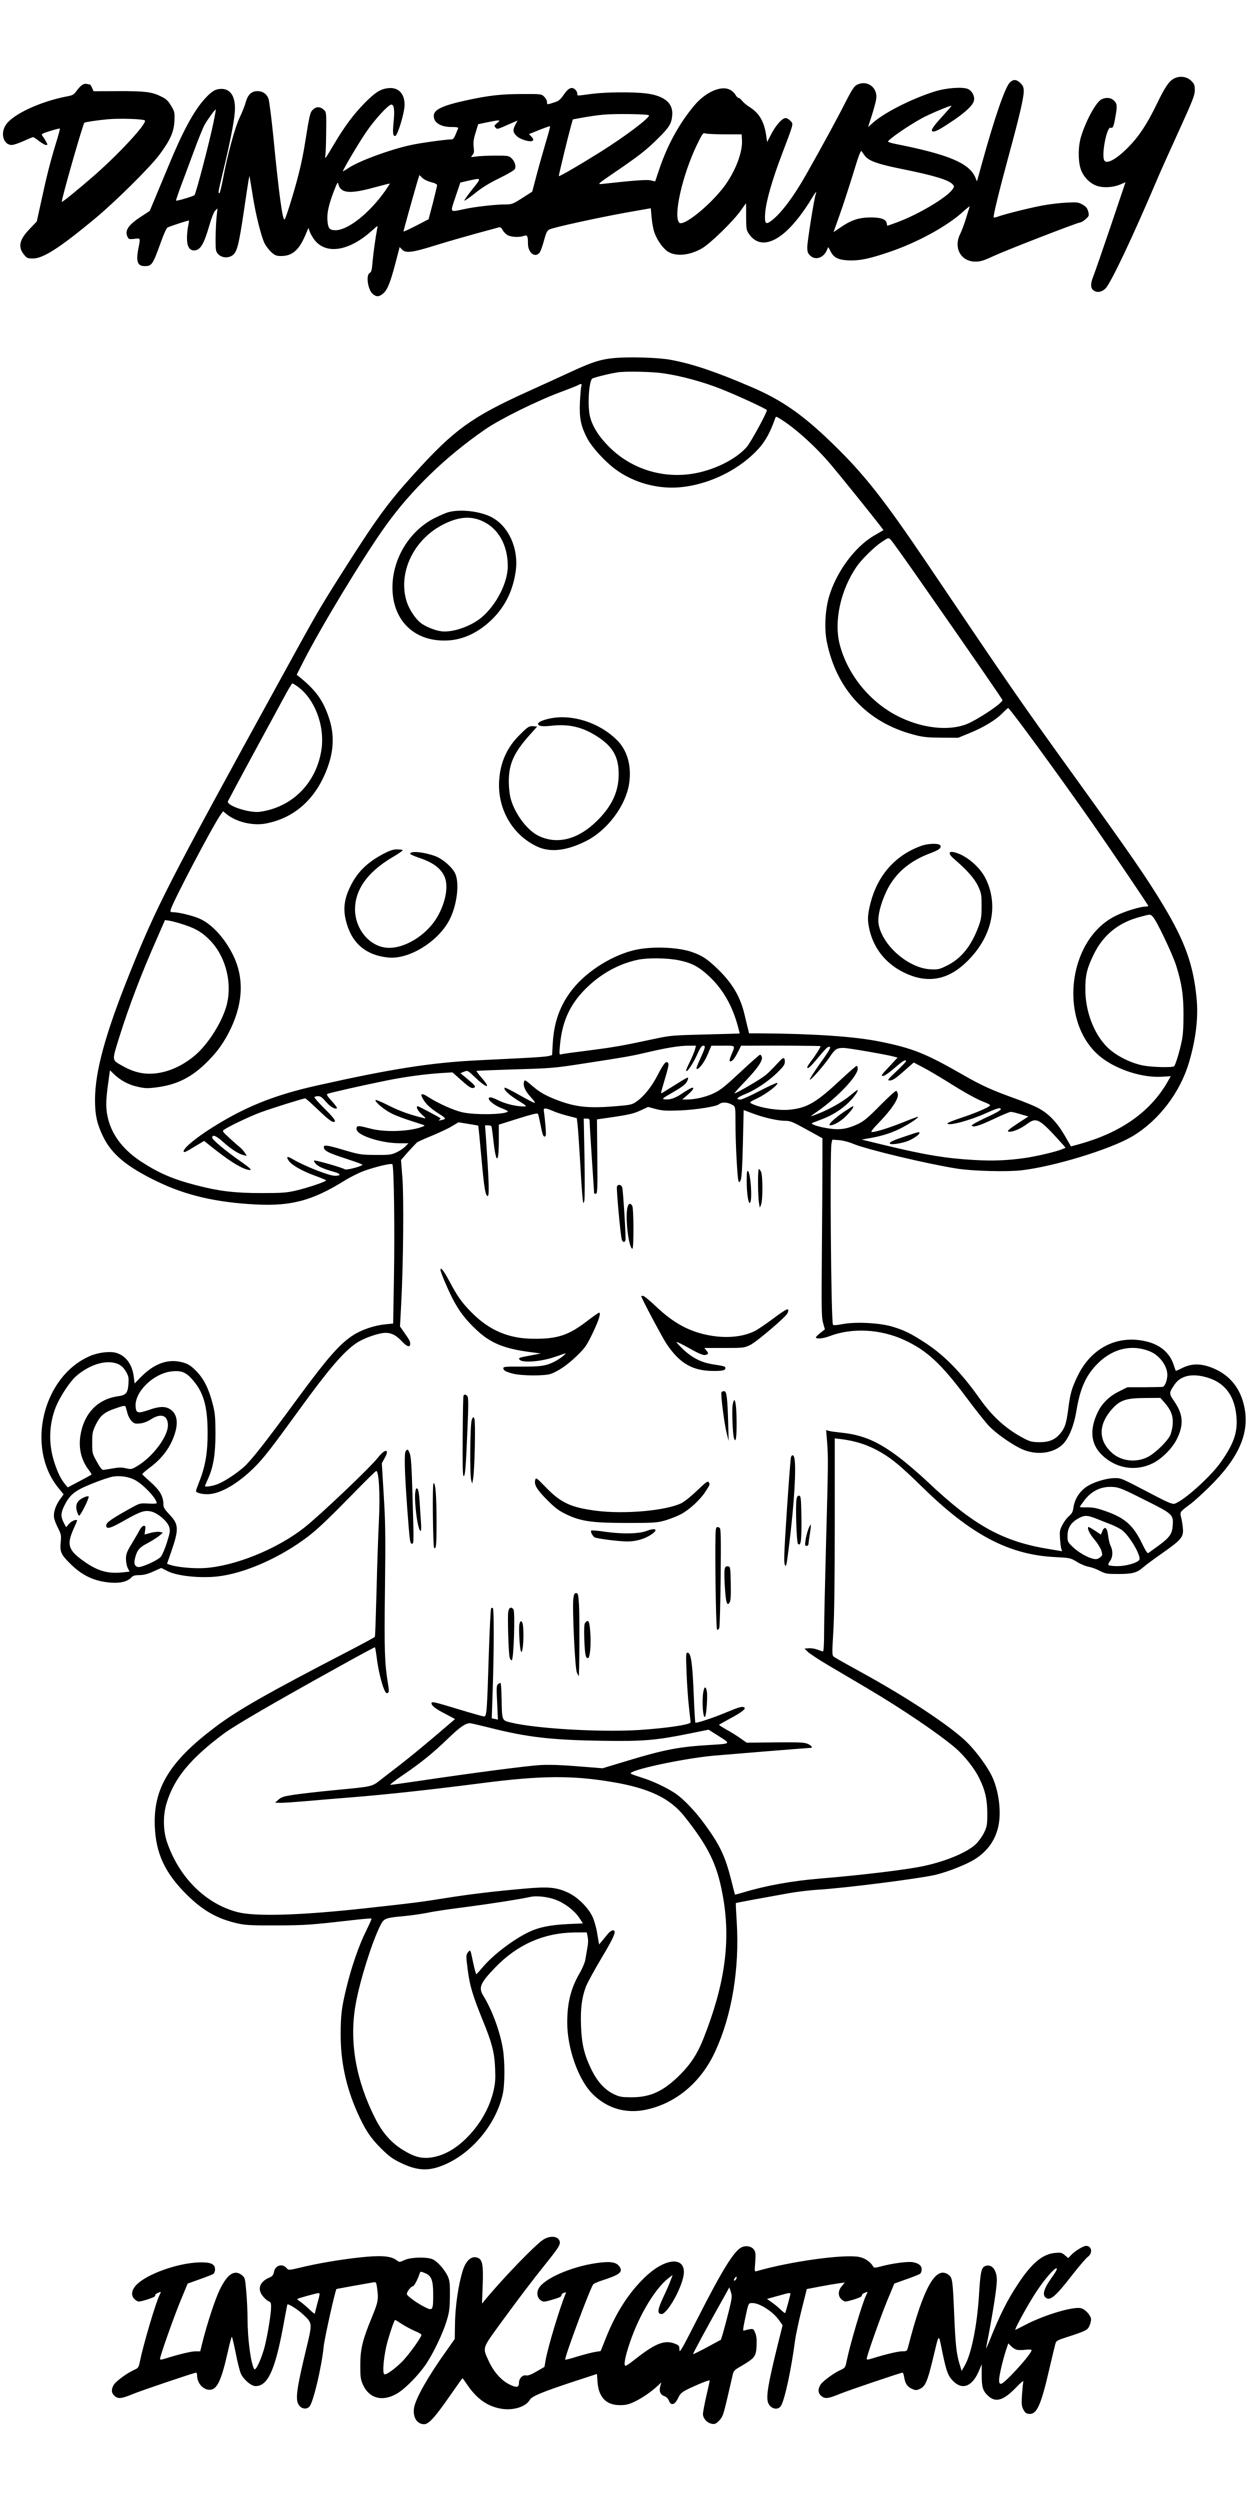
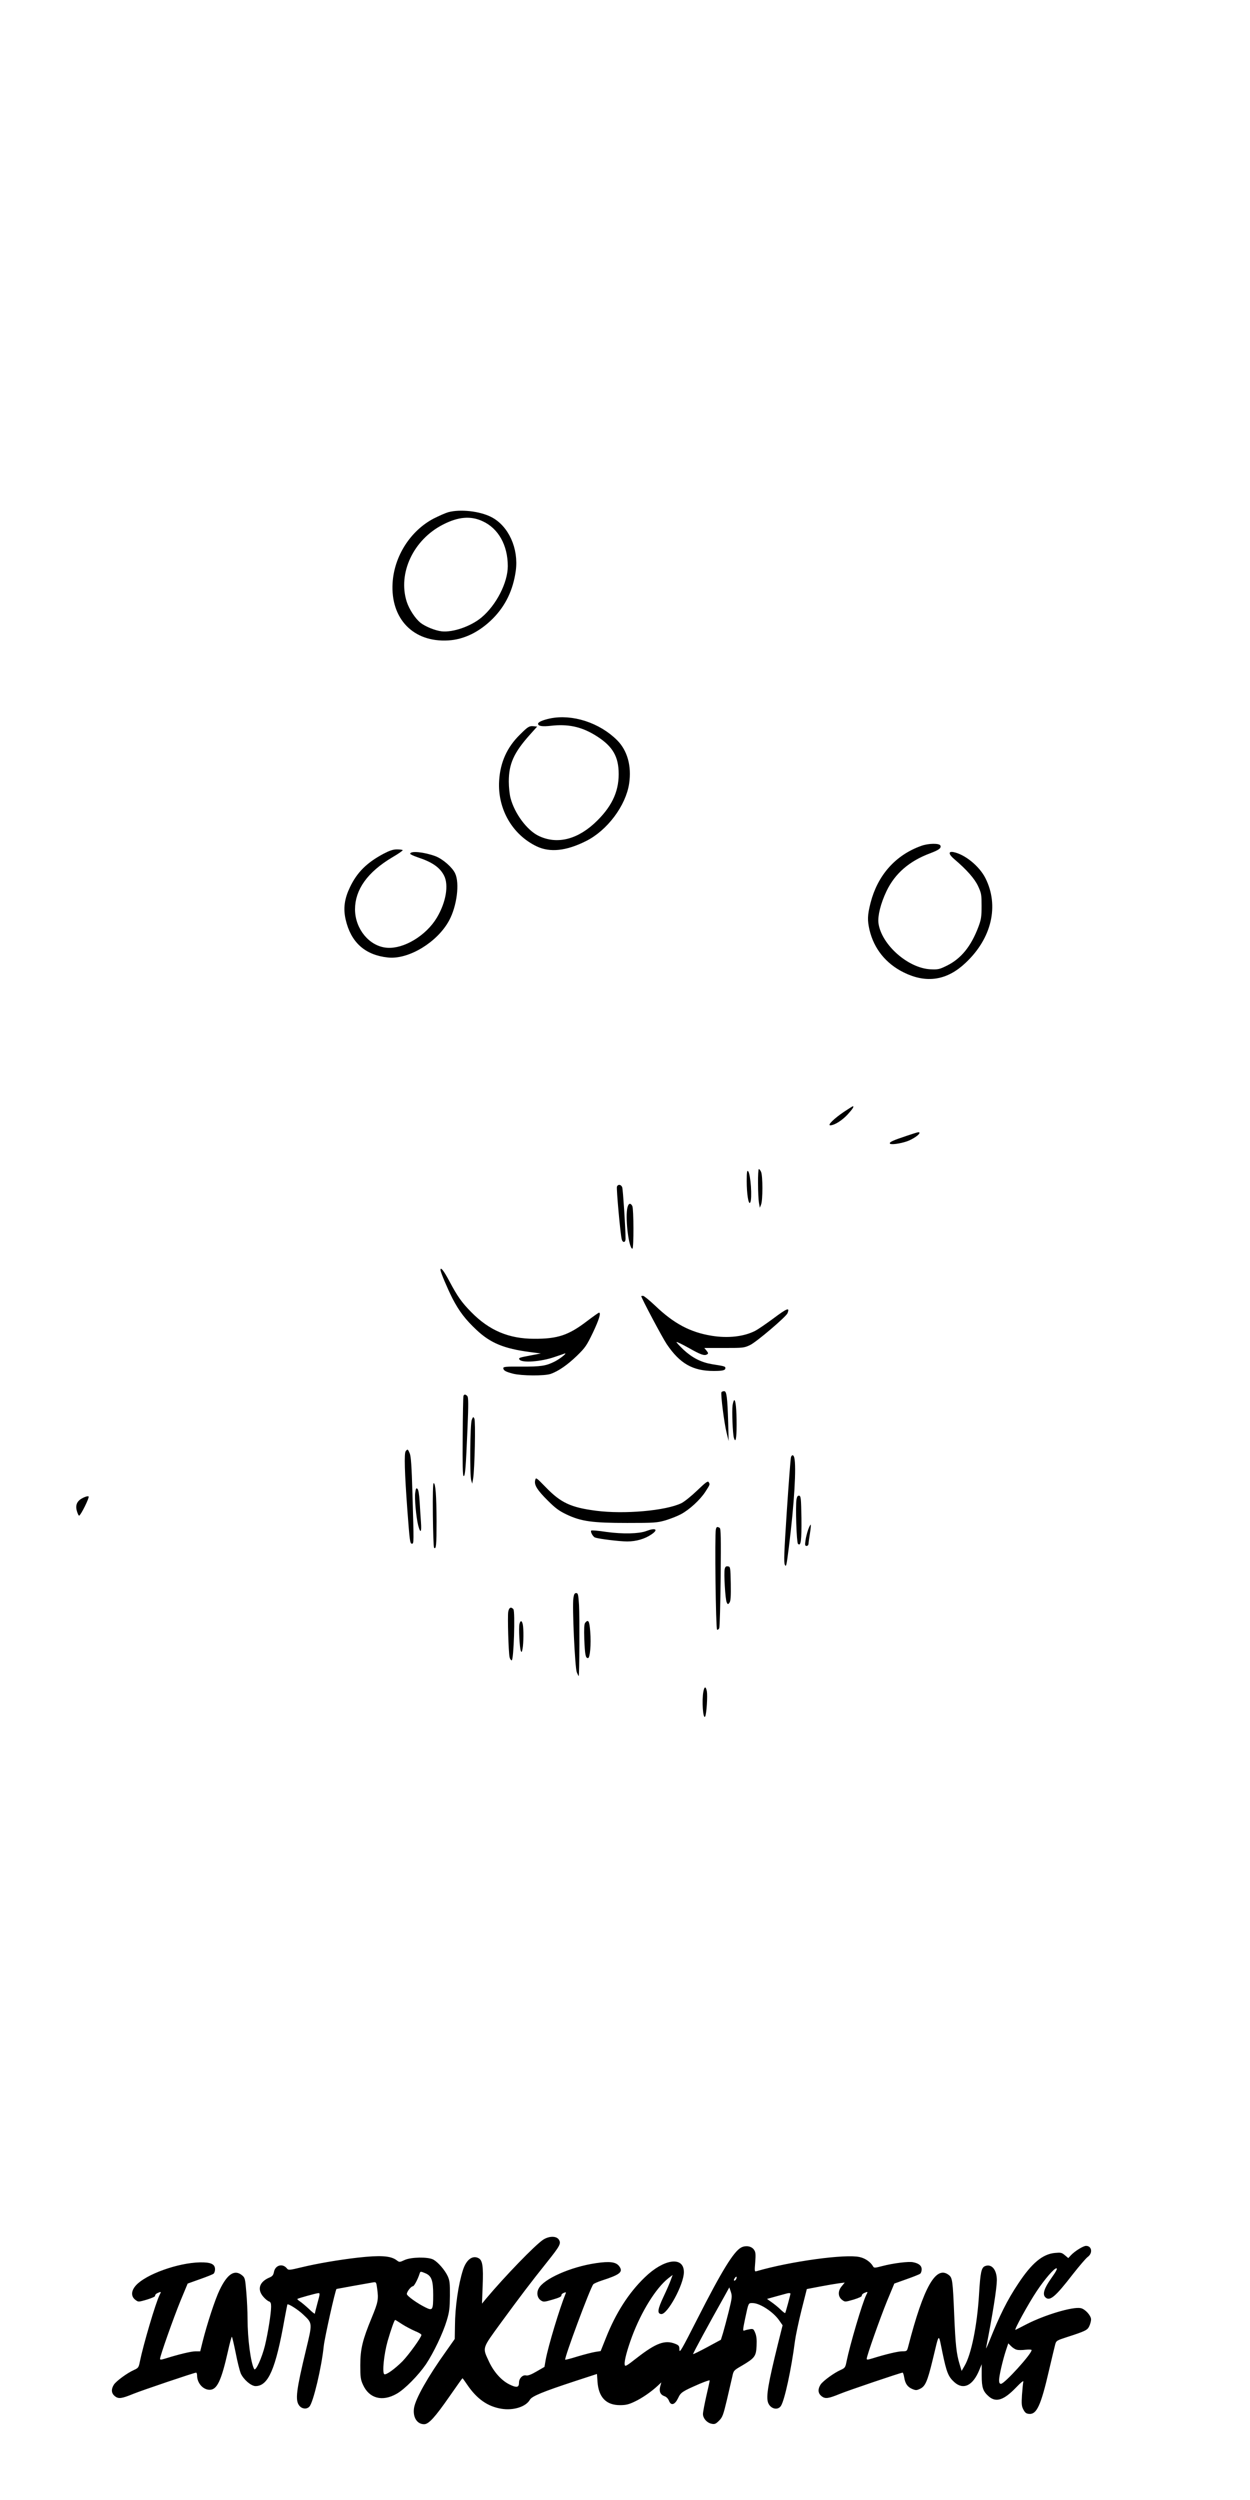
<svg xmlns="http://www.w3.org/2000/svg" height="2500" viewBox="7.3 92.1 1114.4 2094.1" width="1250">
-   <path d="m1054.1 94.7c-4.6 2.3-8.2 7.6-15.7 23.2-8.7 17.9-16 28.9-25.8 38.7-10.6 10.6-19.3 15.1-21 10.8-2.3-5.9 2.6-30 5.8-28.8 2 .8 2.8-1 4.2-9.1 1.9-10.2 1.7-12.3-1.1-15-2.7-2.7-6.8-3.2-11-1.3-4.8 2.2-13.9 18.6-18.4 33.3-2.6 8.2-2.8 20.8-.5 28.4 2.2 7.5 9.1 14.4 16.2 16 6 1.5 13.8.7 19.8-1.9l4.1-1.8-13.2 39.2c-7.3 21.5-14.2 41.5-15.4 44.4-2.6 6.5-2.7 10.4-.3 12.5 3 2.7 7.6 2.1 11.1-1.4 4.7-4.6 24.5-46.5 46.1-97.4 2.3-5.5 10.8-24.4 18.8-42 12.8-28 14.6-32.7 14.7-37.2 0-4.6-.4-5.7-3.1-8.4-3.9-3.9-10.2-4.8-15.3-2.2z" />
-   <path d="m907.6 98.3c-4.3 4.3-13.7 31.6-24.9 72.2l-4.4 16-1.5-3.6c-5.5-12.8-24-20.5-71.5-29.9-3.5-.7-6.3-1.6-6.3-2 0-1.7 17.8-14.1 30.1-20.8 6.5-3.6 24.5-11.2 26.5-11.2.3 0-3.5 4.4-8.5 9.9-8.8 9.5-10.8 13.1-7.6 13.1 2.4 0 6.9-2.6 18.2-10.2 10.8-7.4 16.9-13.2 17.9-17.3.9-3.6-1.4-8.3-4.9-10.2-4.7-2.4-19.8-1.3-30.7 2.2-20.7 6.6-44.9 19-54.8 28l-4 3.5 3.3-10.2c1.8-5.7 3.6-12.2 3.9-14.5 1.8-10.4-8-17.7-17.2-12.9-2.4 1.2-4.6 4.6-10.3 15.8-6.9 13.7-21 39.6-34.7 63.8-12.1 21.4-24 36.9-32.7 42.6-3.8 2.5-4.7.6-4-8.3.8-10.2 6.3-29.4 14.6-51.2 11.1-29.3 10.7-27.6 7.9-30.6-1.3-1.4-3.2-2.5-4.2-2.5-3.1 0-8.6 6.1-12.7 13.9l-3.9 7.5-.7-5c-1.8-13.1-6.1-20.7-15.2-26.4-2.4-1.5-5.3-3.9-6.4-5.4-1.1-1.4-2.6-2.6-3.2-2.6-.7 0-2-1.4-2.9-3-1-1.7-3.4-3.8-5.5-4.6-8-3.4-21.6 3-31.2 14.6-13.3 15.9-23.8 35.1-31 56.5l-3.7 11-3.8-.9c-3.4-.9-15.1 0-44.1 3.2-3.7.4-3-.3 10.8-9.7 22.2-15.1 29.3-20.6 39.3-30.6 10.3-10.1 12.4-13.5 13-20.9 1-10.9-7-17.6-23.6-19.6-12.1-1.4-35.6-1.2-48.5.5-13.6 1.8-12.5 1.9-12.5-.3 0-1.1-.9-2.7-2-3.7-3-2.7-6.2-1.2-10.1 4.7-2.4 3.6-4.4 5.5-6.9 6.3-8.3 2.8-8 2.8-8 .2 0-1.3-1.2-3.4-2.6-4.8-2.5-2.4-2.9-2.4-20.2-2.3-18 0-29.4 1.3-48.7 5.5-22 4.8-29.5 8.4-29.5 14 0 6.1 6.2 9.9 16.1 9.9 4.5 0 6 .3 5.6 1.2-3.3 8.4-4.1 9.8-5.6 9.8-4.8 0-28.3 3.2-36.7 5.1-18.5 4-46.2 14.2-55.5 20.5-2.7 1.8-4.9 3.1-4.9 2.8 0-1.3 14.1-25.2 20.4-34.4 7.6-11.3 20.1-25 22.8-25 2.4 0 3.1 4.9 2 15.5-.9 9.8-.7 12.5 1.4 12.5s8.4-20.8 8.4-27.8c0-9.9-5.4-15.6-14-14.9-7.2.6-11.9 3.5-21.5 13.2-10 10.2-17.7 20.5-27.1 36.3-8.6 14.5-8.6 14.4-8 10.2.3-1.9.6-11.3.7-20.8.2-15.9.1-17.5-1.7-19.2-3.2-3.2-6.8-3.5-9.8-.8-2.8 2.5-3.2 3.8-7.6 31.5-1.1 7.2-3.6 19.3-5.6 26.8-3.6 14.4-11.1 38.5-12.3 39.8-1.8 1.9-5-21.2-10.1-73.6-1.7-17-3.7-32.4-4.4-34.2-1.8-4.2-5.2-6.5-9.7-6.5-5.3 0-8.6 3-10.5 9.8-.8 3.1-3.3 9.3-5.4 13.7-4.2 8.6-10.9 33.2-15 55.2-1.3 6.8-2.7 12.3-3.1 12.3-1.3 0-1.2-.4 3-18.2 6.1-25.1 10-44.7 10.7-53.7 1.1-13.3-3.2-21.1-11.8-21.1-5.4 0-8.7 2-15 8.9-9.7 10.7-19.8 29.4-32.2 59.6-3.2 7.7-8.3 19.9-11.3 27.1l-5.5 13.2-7.8 5.1c-11.2 7.3-14.6 12.3-12.1 17.8 1.1 2.4 1.5 2.5 6.1 2 5.8-.7 5.6-1.2 3.5 9.4-2 10.9-.5 14.9 5.8 14.9s7.2-1.3 14.2-20.7c2.8-8 5.3-13.4 6.3-13.8 4.8-2 18.6-6.4 18.9-6.1.2.2-.1 2.3-.6 4.7-.6 2.4-1.1 7.4-1.1 11 0 7.2 2.1 10.9 6.3 10.9 5.6 0 8.8-5.4 13.8-22.8 1.7-6 3.9-11.6 5.1-12.7l2-2-.9 8.5c-.4 4.7-.8 13.3-.8 19.2 0 9.9.2 10.8 2.4 13.2 3.4 3.6 10.1 3.7 13.6.2 3.4-3.4 4.9-9.9 9-37.1 1.9-13.2 3.9-26 4.3-28.5l.9-4.5.6 3.5c.3 1.9 1.6 9.3 2.7 16.5 2.4 14.9 7.1 33.6 10.1 40.1 1.2 2.4 3.9 5.9 6 7.9 3.4 3 4.6 3.5 8.9 3.5 9.8 0 15.9-5.3 21.5-18.5l2.8-6.6 1.2 3.5c.7 1.9 2.6 5.2 4.3 7.4 10.5 13.2 30.9 9.8 51.2-8.5 5.2-4.7 5.2-4.7 4.6-1.8-1.4 7.1-3.5 22.1-4.2 30-.5 6.9-1 8.8-2.5 9.6-3.6 1.9-1.6 15.4 2.9 18.9 3.3 2.6 5.4 2.5 9-.5 3.9-3.3 6.4-9.5 11-26.9l3.8-14.6 2.2 2.3c3.4 3.4 9.2 2.6 29.7-3.8 9.9-3.1 26.3-7.8 36.5-10.6s19.3-5.2 20.2-5.5c1.1-.3 2.2.5 3.3 2.5.8 1.7 2.9 3.7 4.5 4.6 3.3 1.7 10.6 2 14.3.6 3.1-1.2 3.7 0 3.7 6.8 0 8.1 6.1 13 10.2 8.3.9-.9 2.7-5.8 4-10.7 2-7.5 2.9-9.2 5-10.2 3.8-1.9 44.3-10.7 68.8-15.1l21.5-3.8.7 8c.4 4.4 1.4 10.3 2.3 13 2.1 6.6 7.5 14.5 12 17.5 7.1 4.8 19.5 3.7 30.6-2.7 7.6-4.4 28.3-24.6 34.8-34 2.4-3.4 4.4-6.2 4.5-6.2s.1 5.3.1 11.8c0 11 .2 12.1 2.5 15.5 9.6 14 26.4 8.5 44.4-14.7 3.5-4.5 8.3-11.4 10.6-15.4 4.1-6.9 5.9-9.1 4.6-5.5-1.4 3.5-7.6 42.5-7.6 47.4 0 4 .5 5.5 2.5 7.4 4.8 4.8 12.5 2.1 15.3-5.5.9-2.4.9-2.4 2.7 1.3 2.9 6.1 6.7 8.1 16.2 8.6 10 .4 18.6-1.4 36.8-7.6 25-8.5 51.6-23.1 65.7-36.1 3.4-3.1 5.9-5 5.6-4.2s-1.8 5.5-3.3 10.5c-1.5 4.9-3.8 11.1-5.1 13.7-6.3 12.4.5 24.8 13.5 24.8 4.4 0 7.5-.9 16-4.9 11.9-5.5 75.4-30.1 77.6-30.1.8 0 2.9-1.3 4.7-2.9 3-2.7 3.2-3.1 2.3-6.7-.8-3-1.9-4.4-5-6.2-3.7-2.1-4.8-2.3-14.5-1.8-5.8.3-15.4 1.4-21.5 2.6-10.9 2-34.5 7.9-39.9 10-1.6.6-3.1.8-3.4.5-.7-.7 4.8-23.4 13.8-56.5 9.1-33.4 13-50.1 13-55.9 0-3.4-.6-4.9-2.9-7.2-3.5-3.5-6.4-3.7-9.5-.6zm-710 35.8c-3.7 17.8-15.6 63.3-16.9 64.6-1.1 1.1-15.9 5.5-16.5 4.9-.1-.2 1.7-5.7 4.1-12.2 2.5-6.5 7.7-20.7 11.7-31.4 3.9-10.7 8.3-21.5 9.7-24 2.8-4.9 9.5-14.1 10-13.7.1.2-.8 5.5-2.1 11.8zm388.2-6.6c1.6 1.7-21 18.8-43.5 32.9-17.2 10.8-36.3 21.9-36.8 21.4-.3-.3 8.4-36.1 11-45.4l1.5-5.2 9.2-1.7c5.1-.9 13.1-2.1 17.8-2.5 9.5-1 39.8-.6 40.8.5zm-135.3 6.9c-2.7 2.3-2.9 2.6-1.4 4.1 1.7 1.7.4 2.1 15.2-4.4l4.4-1.9-1.9 3.6c-2.5 4.9-2.3 6.9 1 10.1 3.2 3.3 12.7 6 14.5 4.2.8-.8.5-1.7-1.2-3.5l-2.2-2.3 9.2-3.7c5-2 9.3-3.5 9.6-3.3.2.3-1.6 7.1-4.1 15.3-2.4 8.2-6.1 21.2-8.1 28.9l-3.7 14.1-8.9 5.7c-8.2 5.3-9.4 5.7-14.7 5.7-9.2 0-26.9 2-36.7 4.1-13.7 2.9-13 3.8-8.1-10.9l4.3-12.7 7.4-1.7c11.8-2.6 11.7-2.8 3.3 7.7-4.2 5.3-7.4 9.8-7.1 10.1s4.5-2.6 9.4-6.5c6.1-5 12.8-9.1 22-13.6 8.5-4.2 13.4-7.1 13.8-8.4.9-2.9-.4-6.6-3.2-9.3-2.3-2.2-3.2-2.3-14.6-2.3-6.7 0-14.4.4-17.1.8-4.8.7-4.9.7-3.1-1.3 1.4-1.5 1.6-3 1.1-7.2-.5-4-.1-7.1 1.7-12.8l2.3-7.5 8-1.7c11.6-2.4 12.6-2.3 8.9.6zm202.5 10.1h15.5l.3 5.3c.6 11-6.2 28.5-16.4 41.9-12.7 16.6-35.9 35.2-39.5 31.6-5.6-5.6 2.8-42.5 15.6-69.2 4.7-9.7 5.7-11.2 7.2-10.5 1 .5 8.8.9 17.3.9zm125.3 19.1c3.5 4.6 11.1 7.3 31.5 11.5 30.4 6.1 43.7 10.1 47.1 14.3 1.2 1.5 1.2 2-.6 4.4-5.3 7.3-30.6 22.3-49.1 29.1-4.6 1.7-8.5 3.1-8.7 3.1s-.5-1-.7-2.2c-.5-3.6-5.2-5.3-14.8-5.2-10.1.1-17 2.4-26.4 8.9l-6.2 4.2 5.2-14.6c2.9-8 8.3-24.6 12.1-36.9 5.2-17.1 7-21.9 7.8-20.6.6.9 1.8 2.7 2.8 4zm-386.5 23.6c3.5.9 5.2 1.8 5.2 2.8-.1.8-1.8 7.9-3.8 15.8l-3.8 14.4-11.2 5.8c-6.2 3.2-11.2 5.5-11.2 5.1 0-.7 7.9-29.1 12.1-43.5l2.1-6.8 2.7 2.6c1.5 1.5 5 3.1 7.9 3.8zm-78.6 7.4c4.4 2.3 13.1 1.4 28.8-3 6.9-1.9 12.6-3.3 12.8-3.2.1.2-1.7 2.9-3.9 6.2-14 20-33.4 35.4-44.4 35.4-5.4 0-6.8-1.6-7.3-8.9-.5-6.5 1.2-14.1 5.9-26.3 3.2-8.2 3.3-8.2 4.1-5.1.6 2.2 1.9 3.8 4 4.9zm-231.8-94.6c-1.2.5-3.5 2.6-5 4.7-3.7 4.9-3.7 4.9-10.5 6.2-23.1 4.6-46.9 15.7-53.2 24.9-5.4 7.7-2.4 18.2 5.1 18.2 1.6 0 6.3-1.6 10.5-3.5s8-3.5 8.5-3.5 2.9 1.6 5.3 3.5 5.2 3.5 6.2 3.5c1.6 0 1.6-.2.2-2.8-.8-1.5-2.2-3.7-3.1-4.9-1.5-2.1-1.5-2.2 6.7-4.8 4.5-1.4 8.4-2.4 8.6-2.1.2.2-1.4 6.3-3.7 13.6-5 16.5-8.1 28.7-13 51.4l-3.9 17.8-6.4 6.7c-9.3 9.6-10.6 16.2-4.8 23.1 2.3 2.9 3.2 3.2 7.8 3.2 9.1 0 24-9.6 55.3-35.6 18.2-15.1 49.8-46.4 57.8-57.4 9.4-12.8 12.5-19.8 13-29.5.3-7.8.2-8.4-3-13.7-2.6-4.4-4.4-6.1-8.8-8.2-8.2-4.1-14.3-4.9-38.4-4.8l-21.9.1-1.3-3c-.7-1.7-1.7-3.1-2.3-3.1-.5 0-1.5-.2-2.3-.4-.7-.3-2.3-.1-3.4.4zm55 32.1c2.4 2.2-21.7 28.5-44.4 48.5-14.3 12.5-29.1 24.6-29.6 24.1-.8-.7 18.6-68.8 20.1-70.5.5-.6 12-2.3 20.6-3.1 10.5-1 31.9-.3 33.3 1zm418.1 211.9c-11.2 1-19.2 3.5-35.9 11.2-7.2 3.3-25.9 11.9-41.6 19-49.5 22.5-64.9 33.7-100.3 72.8-24.3 26.8-33.7 39.8-67.4 93-17.4 27.6-19.9 31.8-51.8 90-100.8 183.5-110.6 202.5-135 263.5-21.4 53.3-30.5 86.7-30.5 111.9 0 13.5 1.8 21.4 7.1 32.4 7.7 16 21.2 27.2 48.4 40.3 25.6 12.4 52.6 18.7 88.5 20.5 30.8 1.5 49.7-3.5 77.5-20.7 5.4-3.4 13.5-7.5 17.9-9.1 10.5-3.8 24.6-7.2 25.7-6.1 1.4 1.4 2.2 58.3 1.4 101.4l-.7 40.6-6.9.7c-9.6.9-21.3 4.8-28.9 9.8-11.8 7.6-22.9 20.3-49 55.8-29.1 39.7-41.9 56-48.5 61.8-7.2 6.3-18.2 13.4-24 15.4-4.5 1.6-10.5 2.4-10.5 1.4 0-.2 1.1-2.8 2.5-5.9 5-10.8 6.9-22.4 6.9-41.2-.1-15.2-.4-18.1-2.7-27-3.6-13.5-7.9-21.8-14.7-28.7-4.3-4.3-6.9-6-11-7.2-13.4-4-26 .4-38.6 13.3l-5.1 5.3-.7-5.8c-1.3-10.9-6.8-18.7-15.2-21.4-5.4-1.8-15.9-.7-23.5 2.5-42.4 17.9-57.9 81.7-28.6 117.7l4.7 5.8-3.4 4.7c-4 5.6-6 12.2-5 16.6.3 1.8 1.9 5.8 3.5 8.9 2.7 5.3 2.9 6.4 2.3 12.6-.8 8.3.3 10.9 8.2 18.7 10.8 10.9 21.8 16.1 36.5 17.2 8.6.7 15-1 18.4-4.7 1.4-1.5 3.1-2 7-2 3.7 0 7.4-.9 12.4-3.2l7.2-3.2 5.7 2.9c8.4 4.3 28.7 6.4 44.4 4.7 24.3-2.7 56.3-16.9 81.1-35.9 8.5-6.6 18-15.6 39.7-37.8 10.7-11 20-20.1 20.6-20.3 2.5-.6 3.7 20.9 2.5 44.3-.6 12.1-1.6 40.2-2.1 62.3-.6 22.2-1.2 40.8-1.5 41.2-.3.5-9 5.2-19.3 10.6-76.3 39.5-102.7 54.5-123.2 70-40.5 30.5-55.1 54.5-53.7 88.4 1 24.2 9 41.4 28.1 60.5 14.8 14.7 27.6 22 46.1 26.1 6.6 1.5 12.5 1.8 34.5 1.7 25.8-.1 30-.4 69.3-4.9 8.1-.9 14.9-1.5 15.2-1.2.3.2-2 5.3-4.9 11.2-6.2 12.3-13.1 32.3-17.5 50.6-4.2 17.3-5.1 24.2-5.1 41.7 0 23.9 4.7 46.2 14.5 68.5 6.9 15.7 12 23.5 21.4 32.8 6.8 6.8 10.3 9.4 17.1 12.7 14.6 7.2 24.6 7.9 37.7 2.7 25.3-9.9 47.5-36.1 53.7-63.2 2.1-9.1 2.1-30 .1-41.6-2.7-15.5-9.5-33.8-17.3-46.6-4.5-7.2-2.8-11.3 10.5-25.1 19.7-20.5 43.3-30.9 70.2-31.3l11.5-.1.8 4c.6 2.5.5 6.2-.3 10-.6 3.3-1.4 8-1.8 10.5s-2.8 8.1-5.4 12.5c-7.5 13.1-10.7 25.9-10.7 43.4 0 23.1 9.9 51 22.6 63.7 12.8 12.8 29.6 17.8 47.6 14 26.8-5.7 49.1-24.4 61.7-51.9 14.9-32.1 21.8-73.9 19.2-115.6-.6-9.1-.9-16.6-.8-16.7.3-.3 25.2-4.9 47.7-8.9 7.4-1.3 18.7-2.6 25-3 23.5-1.3 94.2-10.3 106.5-13.6 11.6-3 27.4-9.4 34.2-13.8 10.8-7 17.5-16.2 20.4-28.1 3.3-13.4.7-33.5-6-46.8-4.8-9.4-15-22.9-23.1-30.5-15.8-14.8-53.7-39.7-94-61.7-11.5-6.3-21.9-12.2-23-13-2-1.5-2-1.9-.8-22.5.9-13.9 1.3-46.8 1.3-96.7v-75.7l4.5.5c14.3 1.7 25.5 5.4 36.9 12.1 10.3 6.1 17.8 12.4 36.1 30.3 43.7 42.9 77.5 60.8 118.6 62.9 13.8.7 14.1.8 20 4.4 3.2 2 7.9 3.9 10.4 4.3 2.4.4 6.8 2 9.8 3.6 5 2.6 6.3 2.8 16.1 2.8 13 0 16.8-1 22.5-5.9 2.4-2.1 10-7.7 17-12.6 16-11.2 18.6-14 18.6-20.3-.1-2.6-.7-7.3-1.4-10.4-1.6-6.4-2-5.7 8.4-13.5 3-2.3 10.2-8.8 16-14.5 27-26.4 36.7-48.8 31.5-72.4-3.2-14.8-11.5-25.9-24.1-32.2-12.1-6-21.8-6.6-31.4-1.7-2.9 1.5-5.3 2.5-5.5 2.3-.1-.2-1-2.6-1.9-5.4-3.5-10.6-12-17.9-24.6-20.8-25.6-6-48.9 5.8-61 30.9-5.4 11.3-6.5 15.1-8.5 30.5-1.6 12.1-2.9 15.9-7 20.8-4.6 5.5-9.9 7.7-18.5 7.7-6.5-.1-8.3-.5-13.5-3.2-15.8-8.2-28.2-19.3-39.6-35.4-16.4-23.2-31.2-38.4-48-49.5-13.4-8.8-19.5-11.8-30.4-15-11.6-3.4-32.9-4.4-44.5-2.1-4.6.9-7.7 1.1-8.1.5-1.7-2.7-2.9-153.8-1.3-161.8l.7-3.2 6.1.4c3.4.3 8.9 1.7 12.3 3.2 12.1 5.1 66.2 18 92.8 22.2 14 2.2 44.5 3 57.5 1.5 29.1-3.4 78.6-18.5 98.5-30.1 23.6-13.9 43.1-39.3 51-66.7 6.1-20.8 8.3-40.1 6.5-57.3-2.9-29.4-10.3-50-29.7-82.3-14.7-24.4-29.2-45.4-77.3-112.2-51.6-71.6-58.1-81.1-132.5-191.5-39.7-58.8-57.1-80.9-85.7-108.5-26.1-25.3-44.9-38.3-71.6-49.7-32.3-13.9-53.1-20.8-72.2-24.3-10.9-2-36.9-2.8-50.5-1.5zm44.4 13.6c15.8 2.3 35.9 7.8 51.6 14.1 14.9 5.9 40.5 17.8 40.5 18.7 0 2.4-14.6 29.1-18 32.9-8.4 9.5-23.9 18-40.5 22.2-29.1 7.4-60-.7-81.3-21.5-9.5-9.3-15.4-18.3-17.8-27.5-2.4-8.9-1.3-30.3 1.7-34.1.8-.9 15.1-4.5 22.9-5.7 6.8-1.1 31.3-.6 40.9.9zm-73.4 11.6c-.3 1.3-.9 7.7-1.2 14.3-.6 14.1.8 21 6.5 32 4.1 7.8 15.1 20 24.6 27.2 16.8 12.7 39.6 18.8 60.7 16.2 23.6-2.8 47.6-14.3 64.2-30.7 8.2-8 13.2-16.5 18.1-30.5.6-1.8.7-1.8 3.7 0 13 7.7 32.4 25.1 46.3 41.7 14.4 17.2 46.8 57.7 46.5 58-.2.1-4.2 2.4-8.8 5.1-17 10.2-33.2 32.2-39.7 54.2-3.5 11.9-4.3 28.6-2 40.1 8.6 42.7 36 72 77.4 82.9 8.2 2.2 12 2.6 24.7 2.7l15 .1 10.5-4.3c12.6-5.2 22.9-11.5 29-17.6 2.4-2.5 4.7-4.6 5.1-4.6 1.4 0 44.8 59.4 74.6 102 18.1 26 50.3 73.6 50.3 74.4 0 .3-1.1.6-2.3.6-5 0-18.6 4.2-26.7 8.2-43.8 21.5-51.4 96-13 126.2 14 11 36.7 18.3 53.8 17.3l8.3-.5-2.7 4.7c-15.5 27.1-41.7 45.6-79.3 56l-7 1.9-5.9-10.2c-6.8-11.6-14.3-19.3-23.7-24.2-3.3-1.8-12.5-5.5-20.5-8.4-21.1-7.6-29.8-11.6-46.5-21.2-33-18.9-44.5-23.5-73-29.3-22.8-4.7-59.8-7.2-108.2-7.5h-9.2l-.9-3.8c-.5-2-2-8-3.2-13.2-3.7-15.7-10.9-27.9-24.1-40.6-9.3-8.9-13.6-11.7-22.7-14.9-13.3-4.6-37.7-5.3-52.6-1.4-21.4 5.5-44.2 20.8-56.2 37.6-9.5 13.2-14.3 27.4-15.3 45.2l-.6 10.5-3 .8c-1.6.5-11.8 1.3-22.5 1.8-10.7.6-28.7 1.4-40 2-42.5 2.1-77.6 7.6-144.5 22.6-35.2 7.9-60.1 17.5-87 33.7-17.6 10.5-31.5 21.5-31.5 24.9 0 1.4 1.8.7 9.1-3.8l9.2-5.5 4.1 3.3c17.1 13.8 27.9 20.7 34.8 22.4 4.9 1.1 3-.9-7-7.9-12.5-8.7-24.7-18.9-24.7-20.7 0-3.2 3.5-1.8 9.8 3.9 7.1 6.4 13.5 10.5 18.2 11.7l2.9.7-1.9-2.9c-1-1.6-3-3.8-4.4-4.9s-5.6-4.8-9.3-8.2c-6.5-6.1-6.6-6.2-4.4-7.6 4.9-3.3 22.7-11.7 32.1-15.2s38-12.5 39.9-12.5c.5 0 4.5 3.5 9 7.8 10.1 9.7 14.4 13.2 16.2 13.2 3 0 1.1-2.9-8-11.9-5.2-5.2-9.3-9.8-9-10.3.3-.4 1.8-.8 3.3-.8 2.1 0 3.8 1.2 7 5 3.8 4.5 8.3 7.1 9.8 5.7.3-.4-1.8-3.2-4.6-6.3-3.8-4.2-4.9-5.9-3.9-6.4 1.5-.9 31.8-7.7 53-12 16.5-3.3 33.3-5.6 48.4-6.6l10.1-.6 6.4 5.7c8.1 7.3 10.5 8.9 12.4 8.1 2.4-.9 1.8-1.8-5.1-7.6l-6.6-5.5 3.2-1.3c3.2-1.3 3.3-1.2 9.4 4.6 10.7 10.3 15.2 11.1 6.6 1.2-2.9-3.3-5.1-6.3-4.9-6.5.3-.2 15.7-.8 34.4-1.4 32.1-.9 35.5-1.2 60.5-5.1 37.8-5.8 43-6.7 57-10 17.4-4.1 29.1-6 37.1-6h6.7l-1 3.7c-.6 2.1-2.6 6.8-4.4 10.5-1.9 3.7-3.4 7.3-3.4 8 .1 2.7 6-5.8 9.6-13.8 2.8-6.3 4.2-8.4 5.6-8.4 2.4 0 2 1.5-2.9 12.3-2 4.2-3.4 8-3.1 8.2 1.5 1.6 6.9-5.2 9.9-12.5l3.4-8h10.4c11.7 0 11.1-.7 7.2 8.7-1.6 4-1.7 5.3-.7 5.3 1.8 0 3.9-2.6 7-8.8l2.6-5.2h8.3c23.4-.2 62.2.1 62.5.4.4.5-4.1 7.8-8.5 13.5-1.8 2.4-3.3 4.8-3.3 5.2 0 2.3 2.5.2 9.2-7.9 7.9-9.4 8.7-10.2 10.6-10.2 1.8 0-.2 3.5-9.8 16.8-4.4 6.3-7.9 11.9-7.8 12.4.5 1.4 12.3-12.1 17.8-20.1 4.7-7.1 6.3-8.1 12.3-8.1 4.1 0 38.6 6 45.2 7.8l3 .8-6 6.5c-8.7 9.2-9.2 9.9-6.8 9.9 1.1 0 5.6-3.1 10-7 7.6-6.6 10.3-8.2 10.3-6.1 0 .5-3.9 4.5-8.6 9-8.1 7.7-8.4 8.1-5.6 8.1 2.3 0 5.1-1.9 12-8l9.1-8 8.4 4.4c4.6 2.4 14.4 8.2 21.8 12.8 15.5 9.8 26.4 15.8 33.2 18.3 2.6 1 4.7 2.1 4.7 2.6 0 1.4-12.4 6.8-25.5 11.1-6.9 2.3-12.5 4.5-12.5 5 0 2.9 20.5-2.6 35.4-9.5 5.4-2.5 10.5-4.3 11.3-4 2.5 1-.4 2.9-13.2 8.8-6.8 3.2-12.2 6.2-11.9 6.7 1.2 1.9 6.3.4 19.3-5.7 7.5-3.6 14.5-6.5 15.5-6.5 1.1 0 5 .9 8.8 2.1l6.9 2-9.8 6.4c-7.3 4.8-9.3 6.6-8.1 7 2.7 1.1 10.8-2.2 16.6-6.6 8.7-6.5 11-5.2 32.1 18.3l2.4 2.8-3.7 1.5c-4.7 2-21.8 6-31.7 7.5-15.5 2.3-29.5 2.9-45.9 1.9-25.4-1.4-43.9-4.5-79.5-13.1l-21-5.1 7.3-1.3c10.9-1.8 20.9-5.1 29.2-9.6 7.7-4.1 14.4-8.7 13.7-9.4-.2-.2-5.9 1.9-12.8 4.7-12.4 5-24.7 8.9-28.3 8.9-1.4 0 .5-2.5 6.8-9 10.6-11 16.8-20.3 16.4-24.4-.2-1.6-.8-3.1-1.5-3.3-.6-.3-7.2 5.7-14.5 13.1-10.9 11.1-14.5 14-19.8 16.5-8.9 4.2-15.4 5.3-24.3 4.1-9.6-1.2-18.7-4.1-16.1-5.2 1-.4 5.1-1.9 8.9-3.4 9-3.5 16.7-8.3 23.3-14.7 4.9-4.7 8.9-10.4 8-11.2-.2-.2-3.2 2.1-6.8 5.1-6.5 5.5-19 12.5-29 16.3-3 1.2-5.7 2.1-5.9 2.1s2.2-1.9 5.5-4.1c18.4-12.8 36.4-31.9 36.4-38.5 0-1.3-.4-2.4-1-2.4-.5 0-6.6 5.3-13.5 11.7-22.1 20.7-30.2 25.6-45.5 27.3-10.2 1.2-27.3-1.5-34.7-5.4-2.1-1.1-1.8-1.4 5.7-5 8-3.8 19.3-12.7 17.1-13.4-.6-.2-7.7 3-15.7 7.2s-15.6 7.6-16.9 7.6c-4.7 0-3.3-1.8 3.6-4.6 9.5-3.8 21-11.4 29.2-19.4 5.5-5.4 6.7-7.1 6.7-9.8 0-4-1.4-4.1-4.8-.3-8.8 9.4-11 11.5-14.9 14.2-6.8 4.7-24.6 14.9-25.2 14.4-.2-.3 4.1-5.1 9.5-10.7 10.8-11.2 15.9-18.6 14.9-21.8-.4-1.1-1.1-2-1.6-2s-8.4 7-17.5 15.5c-13.5 12.6-17.9 16.2-23.7 18.9-7.2 3.4-16.8 5.6-24.3 5.6h-3.9l5.3-4.6c5.4-4.7 6.2-7.5 1.4-5-1.5.8-5.1 3-8 5-5.5 3.6-9.9 5-14.6 4.4-2.4-.3-1.4-1.1 7.2-6 10.4-6.1 12.5-7.9 13.7-11.6.8-2.8.9-2.9-12.7 5.6-5.1 3.2-9.8 6.1-10.5 6.5-.9.5-.7-.8.4-4.5 5.7-19.4 6.2-21.2 5.1-22.5-1.7-2.1-3.9.6-9.4 11.3-5.3 10.2-12.1 18.7-18.8 23.3-3.8 2.7-5.3 3-19 4.1-25.2 2.1-37 .6-55.8-7.2-7.4-3.1-11.6-5.6-17.3-10.4-7.4-6.3-7.5-6.4-8.1-3.9-.9 3.6 1.3 8.2 6.4 13.7 2.5 2.7 3.9 4.8 3.1 4.8-.7 0-6.9-3.2-13.7-7.1-6.8-3.8-12.6-6.8-12.9-6.5-1.7 1.6 4.1 6.9 14.3 13 3.3 2 5.2 3.6 4.4 3.7-6.9.5-17.9-2-25.1-5.7-5.2-2.6-7.9-3-7.9-1.3 0 2.2 6.1 6.7 12.1 8.9 3.9 1.5 5.6 2.6 4.7 3-4.6 2.5-28.9 2.8-39.7.5-7.9-1.6-21.9-7.9-31.1-13.8-6.2-4-7.7-3.1-4.1 2.6 2.7 4.4 6.4 7.7 13.9 12.5 6.5 4.2 6.6 4.5 1.7 5.6-2.1.5-2.6.4-1.5-.3.8-.6 1.2-1.2 1-1.4-1.4-1.1-19.4-10.7-20.1-10.7-2.2 0-.5 3.7 3.3 7.2 4.3 3.9 4.3 4 1.3 3.2-11.7-2.8-21.4-6.3-31.2-11.3-6.3-3.2-11.3-5.2-11.3-4.6 0 2.3 8.5 9.1 15.1 12.3 3.6 1.7 11 4.5 16.5 6.2 5.4 1.8 10.6 3.4 11.4 3.7 1.1.4.8.8-1 1.5-11.4 4.4-33.6 5.2-46.5 1.7-10.3-2.7-11.9-2.8-12.3-.6-.6 2.8 2.3 5.3 9.2 8.1 8.6 3.4 20 5.6 29.2 5.6h7.8l-2.8 2.9c-1.6 1.6-5.1 4-8 5.3-4.6 2.1-6.5 2.3-18.6 2.2-12.8-.1-14.2-.3-27.5-4.2-14.7-4.4-18.5-5-18.5-3 .1 3.5 3.1 5.1 20.5 10.8 7.2 2.3 13.4 4.6 13.8 5 1.2 1.1-14.2 5.3-15.6 4.2-1.9-1.4-26.7-8.5-27.4-7.8-.4.3.4 1.7 1.6 3 2.4 2.5 6.7 4.4 16.5 7.2 5.9 1.6 6.2 3.4.5 3.4-5.3 0-27.8-8.9-38.1-15.1-4.5-2.7-5.7-2-3 1.8 2.8 3.9 12.1 9.2 23.5 13.3 5.3 1.9 9.7 3.8 9.7 4.1 0 1.1-16.9 6.8-27 9.1-8.2 1.9-12.4 2.2-30.5 2.2-24 0-37.4-1.6-58-6.9-20.7-5.3-33.3-10.7-49.3-21.1-20.3-13.2-31.1-31-31.2-51.4 0-3.6.7-11.8 1.7-18.3l1.6-11.8 3.6 3.5c6 5.7 12.9 9.4 21 11.2 6.5 1.5 8.9 1.6 16.6.6 17.6-2.2 30.3-8.3 43.3-20.6 9.4-9 15.1-16.4 20.8-27 13.2-24.9 14.9-48.4 4.9-69.5-7.3-15.2-18.7-28-29.7-33.1-6.1-2.8-19.1-6-24.3-6-2.2 0-2.5-.3-2-2.3 2-7.3 37.4-74.6 44.7-85l2-2.7 2.9 2.4c8.3 7 23.2 10.7 34.8 8.6 25.5-4.7 44.6-21.5 54.9-48.6 6.3-16.5 6.8-31.3 1.4-46.7-4.9-14.2-11-22.9-23.5-33.4l-4.9-4 4.7-9.3c15.8-31.5 55.1-96.5 75.1-124.2 22.8-31.6 52.9-60.8 87.9-85 13.6-9.5 48.1-26.5 69.7-34.3 6.4-2.4 12.4-4.8 13.5-5.4 2.8-1.6 3.6-1.3 2.8 1.1zm302.4 173.8c44.8 64.1 73.1 105.2 73.1 105.9 0 2.4-16.3 13.7-28.7 20-15.5 7.8-39.7 6.1-62-4.4-26.4-12.4-47.4-37.7-54.5-65.7-5.1-20.3.9-47.9 15-68.6 4.3-6.4 15.8-17.8 22.6-22.3 5.7-3.8 6-3.9 7.8-2.2 1.1 1 13.1 17.7 26.7 37.3zm-555.2 93.9c15.1 10.9 24.1 34.4 21.3 55.3-4.2 30.2-25.9 52.3-55.1 56.3-9.5 1.2-29.9-5.5-28.4-9.4.4-.9 9.9-18.7 21.2-39.6 11.4-20.9 24-44.2 28.1-51.8 4-7.5 7.7-13.7 8.1-13.7.5 0 2.6 1.3 4.8 2.9zm762.4 205.2c3.3 3.3 17.7 33.5 20.9 43.9 5 16.2 6.4 25.9 6.4 43.5 0 11.4-.4 18.3-1.7 24.1-1.8 8.7-5.4 20.4-6.6 21.7-1.4 1.4-20.3.9-28.1-.7-11.6-2.4-24.7-9.2-32-16.7-11.6-11.8-19.1-31.7-19.1-50.9-.1-12.7 1.5-19.3 7.7-31.8 8.4-17.1 22.2-28.2 41.4-33.1 9.4-2.5 8.6-2.5 11.1 0zm-863.6 7.1c11 3.6 16.8 7.2 24 14.9 14 15.2 19.4 39.6 13.1 59.4-4.8 15-16.8 33.3-27.9 42.5-12.5 10.4-26.7 16-40.2 16-8.4 0-16.3-2.4-25.5-7.8-7.9-4.6-7.8-4-1.7-23.7 9-28.8 20.1-57.9 33.9-89l7.2-16.5 4.1.6c2.2.4 8.1 1.9 13 3.6zm441.2 31.7c11.6 2.4 17.8 5.8 27.1 14.5 11.9 11.3 20.1 25.5 25.1 43.4 1.1 3.9 1.9 7.3 1.8 7.3-.1.1-13.9.5-30.7.9-30 .8-30.8.8-47.5 4.4-25.9 5.6-35.3 7.2-58.1 10.1-11.5 1.4-21.7 2.8-22.8 3.2-1.7.5-1.8 0-1.1-7.8 2-22.7 9.7-38.6 25.9-53.5 12.4-11.5 27.4-19.5 43.1-22.9 9-2 26.4-1.8 37.2.4zm48.1 129.2c2.1 1.3 2.2 2 2.2 16.9 0 16.5 1.6 47.2 2.6 50.4.6 1.8.8 1.8 2-.5.9-1.9 1.5-10.9 2-32.5l.7-30 8.6 3.2c10 3.7 21.9 6.4 28.8 6.4 4.2 0 6.8 1.1 18.8 7.8l14 7.7v23c0 12.7-.2 48.4-.5 79.5-.4 49.8-.3 57.2 1.1 62.2l1.6 5.7-4.3 3.4c-2.4 1.9-4.1 3.7-3.7 4.1 1.3 1.2 6.9.6 12.3-1.5 20-7.6 45.3-6.3 66.5 3.5 20.3 9.4 32.8 21 56 52.1 8.2 11 17.2 22.3 20 25.1 6.2 6.2 17.8 14.5 27 19.2 12.4 6.3 27.3 5.5 36.7-2 6.2-4.9 11.4-16.8 13.8-31.6 3.4-20.3 8.6-31.7 19.4-42.3 13.4-13.1 30.2-16.9 46.2-10.3 8.5 3.5 15.4 12.9 15.4 20.9 0 4.8-2.2 10.4-4.3 10.7-.6.1-8 .2-16.2.3h-15.1l-7.6 3.8c-8.7 4.3-15.3 10.8-19.1 19-7.1 15.1-5.9 27.7 3.6 37.2 12.5 12.4 30.1 15.4 45.5 7.9 8.2-4 17.5-13.3 21.6-21.5 6.4-12.8 5.8-22.1-2.1-33.6-5-7.3-5-7.7.3-15.4 5.5-8 16-10.1 29.5-5.9 15.8 4.8 24.4 17 25.6 36 .9 13.1-2.7 23.2-13.8 39-9.2 13.2-33.4 34.9-41.6 37.4-1.6.5-6.1-1.3-17-7-31.5-16.5-30.1-15.9-36.7-15.9-6.7.1-17.8 3.4-23.7 7.1-6.9 4.3-11.5 11.4-12.6 19.1-.5 3.8-1.3 5.4-4 7.7-1.8 1.5-4.5 5.1-5.9 7.9-2.3 4.4-2.5 5.9-2.1 12.1.3 3.9.8 8 1.2 9.2l.7 2.1-10.9-1.8c-41.8-6.7-67.6-20.9-108.8-59.9-7.7-7.3-19.3-17.2-25.8-22.1-18.8-14.2-32.2-19.9-51.2-21.9-4.9-.5-10-1.2-11.3-1.6l-2.4-.7.9 10.9c1 14.1 1 18.3-1 91.4-.9 33.8-1.7 69-1.7 78.2 0 10.3-.4 16.8-1 16.8-.5 0-2.7-.7-4.9-1.6-2.1-.8-5.6-1.4-7.7-1.2l-3.9.3 3.1 3c1.7 1.6 10 7.1 18.5 12.1s24.2 14.3 34.9 20.6c31.2 18.5 63.8 40.6 78.4 53.2 8 7 16.8 18.1 21 26.8 5.3 10.8 7 18.5 7.1 31.3 0 9.9-.3 11.6-2.7 16.7-1.4 3.1-4.7 7.8-7.3 10.4-7.5 7.4-26.8 15.6-47.5 19.9-15.1 3.2-55 8-91.5 11-25.5 2.1-49 6.4-69.4 12.6-3.5 1.1-6.5 1.8-6.6 1.7-.1-.2-1.6-6.2-3.4-13.3-5.3-21-10-30.8-23.3-49.1-8.2-11.4-18.9-22.6-26-27.5-8.1-5.5-20.8-11.5-30.8-14.5-4.7-1.5-8.9-3-9.3-3.4-3-2.8 44.6-13.2 73.3-16 10-.9 85-7 87-7 2.3 0 .7-2.2-2.7-3.6-3-1.3-8-1.5-28.9-1.3l-25.4.3-5.7-4c-3.2-2.3-8.9-5.8-12.6-7.8-3.7-2.1-6.6-4-6.4-4.2s4.6-2.7 9.8-5.5c10.8-5.8 14.6-8.9 12.7-10-1.7-1.1-4.6-.3-16.6 4.7-10.7 4.5-26.3 9.7-27 8.9-.2-.2-.9-11.1-1.4-24.2-1.1-28.1-2.4-37.6-5.2-38.1-1.8-.4-1.9.3-1.2 18.4.4 10.4 1.4 24.3 2.2 30.9.7 6.6 1.4 12.3 1.4 12.7 0 2.1-21.6 5.3-46.5 6.9-35 2.1-92.2-1.3-114.2-6.8-7.5-1.8-7.5-1.7-7.8-20.6-.2-7.6-.5-14.1-.9-14.4-.3-.3-1.3 0-2.2.8-1.5 1.2-1.6 3.1-.9 16.5l.7 15.2-2.8-.6-2.7-.5.9-27.1c1.1-33.7 1.2-70.2.1-71.2-.4-.5-1.2-.3-1.6.4s-1.3 18.7-2 40c-1.6 52.1-1.9 56.2-4.2 56.2-1 0-10.5-2.7-21.1-5.9-23.7-7.2-25.8-7.7-25.8-5.9 0 2.3 4 5.3 12.9 9.8 4.5 2.3 8.1 4.3 8 4.4-31.4 26.9-40.7 34.5-63.6 52-11.6 8.9-6.5 7.6-46.8 11.6-11.5 1.1-26.2 2.8-32.5 3.7-9.8 1.5-11.8 2.1-14.5 4.5l-3 2.7 5.4.1c2.9 0 12.8-.7 22-1.5 9.1-.8 28.1-2.4 42.1-3.5 31.8-2.6 69.3-6.7 114.5-12.5 53.2-6.9 80.9-7.1 117-1 32.5 5.5 51.1 14.4 63.9 30.5 21.5 27.1 29.1 42.6 34.1 69.8 7.6 40.8 2.3 79.6-17.3 129-5.3 13.2-11.1 22.1-20.7 31.7-14.7 14.6-26.2 20-43 20-8.8 0-10.7-.3-15.8-2.7-8.2-3.9-14.8-11.1-20.2-22.1-6.3-13-8.6-22.5-9.2-38.5-.6-15.1.6-25.3 4.3-35.2 1.4-3.6 7.7-15.1 14-25.7 11.6-19.3 13.8-25 9.9-24.6-1.1.1-3.1 1.6-4.5 3.4-1.4 1.7-3.7 4.5-5.1 6.2l-2.5 3-1.6-9.4c-.8-5.4-2.7-12-4.3-15.4-3.9-8.3-13.5-17.7-21.9-21.5-10.4-4.8-17.7-5.4-38.8-3.5-26.5 2.3-49.7 5.1-70.8 8.5-22.7 3.6-25.5 4-71 9-57.4 6.3-98 7.6-114 3.4-28.2-7.3-51.9-30.7-62.7-62.1-3.7-10.7-3.8-24.4-.4-35.3 6.8-22.1 21-39.3 50.9-61.7 9.7-7.2 44.7-27.6 103.6-60.2 17-9.5 31-17 31.2-16.8s.9 4.2 1.5 8.8c1.2 10.4 4.2 23 6.6 28.6 1.4 3.3 2.1 4 3.3 3.3s1.2-1.9.2-8.2c-3-18-3.4-29.7-2.7-84.6.6-46.8.4-59.6-1.1-83.6l-1.7-28.3 2.6-4.8c4.7-8.3.2-8.4-6.2-.1-6.6 8.5-51.8 51.5-65.7 62.4-24.2 19-61.9 34.3-88.9 35.9-9.9.6-24.5-.8-30.3-2.8l-3-1 3.9-11.2c6.8-19.7 6.6-24-1.7-32.7-4-4.2-5.4-6.4-5.4-8.6 0-7.8-3.1-13.1-12.5-21.3-3.3-2.9-6.1-5.6-6.3-6-.2-.5 2.9-3.2 6.8-6.1 11.3-8.4 18.7-18.6 22.4-30.9 3-10.1 1.4-17.4-4.6-21.1-4.4-2.7-9.5-2.5-18.4.6-10.3 3.5-11.8 3.2-12.2-3-.9-13.3 16.4-29.8 32.6-31.3 8.1-.8 12.3.9 17.6 6.9 10.2 11.2 13.9 23.8 14 47.3.1 18-2 30.6-7.5 44.3-1.6 4.1-2.9 7.7-2.9 8.2 0 1.7 6.2 3.2 11.8 2.8 10.9-.8 26-9.7 40.1-23.7 8.1-7.9 15.9-18 40.6-52.1 26.1-36 39.4-51.4 50.7-59 6.7-4.4 19.8-9 25.9-9 5.3 0 9.5 2.2 14.5 7.6 4.6 4.9 7.4 5.7 7.4 2.1 0-2.2-.7-3.5-6.3-11.4l-2.8-4 1.1-20.4c1.9-36.3 2.4-96.2 1-112.9l-1.2-15.1 6.3-7.2c3.5-3.9 7.1-7.7 7.9-8.4s7.1-3.5 14-6.3c6.9-2.9 14.9-6.7 17.7-8.5l5.3-3.2 8.7 1.4c4.8.7 8.8 1.5 9 1.6.1.2 1.4 13.1 2.8 28.8 2.4 26.9 3.6 33.9 5.6 33.9 1.6 0 1.1-13.6-1.7-53.8l-.7-9.2h2.6c1.4 0 2.8.4 3.1.8.2.4 1 5.5 1.6 11.2 2.4 22.7 5 23.4 5 1.5v-14.1l17.1-5.4c12.5-3.9 17.2-5.1 17.8-4.2.4.7 1.5 5.5 2.5 10.7 1.4 7.1 2.2 9.5 3.3 9.5 1.4 0 1.5-1.2 1-8.3-.4-4.5-.9-10.1-1.3-12.5-.6-3.7-.4-4.2 1.2-4.2 1.1 0 3.9 1 6.4 2.1 2.5 1.2 8.3 3.1 13 4.3l8.5 2.2.7 5.7c.4 3.2 1.4 18 2.3 33 .8 14.9 1.8 29.7 2.2 32.7.6 5.1.7 5.3 1.5 2.5.5-1.7.5-18.9.2-38.3l-.7-35.2h2.6c2.4 0 2.7.4 2.7 3.2 0 1.8.9 16.8 2 33.3s2 30.1 2 30.2c0 .2.7.3 1.5.3 1.4 0 1.6-3.8 1.3-33.2l-.3-33.1 15.9-2.3c12.5-1.9 17.3-3 22.8-5.6l6.9-3.2 7 1.9c5.9 1.5 9.4 1.7 21.7 1.2 14.1-.6 31.9-3.4 34.5-5.5 2.8-2.3 8-1.9 12.5.9zm-548.1 230.8c2.9 1.4 4.9 3.3 6.8 6.5 2.4 4.1 2.7 5.5 2.3 11.1-.5 8.1-2.2 10.1-9.1 11-18.3 2.5-30.6 15.3-33.7 35-1.8 11.5.7 22 7.6 31 1.5 2 2.5 3.7 2.3 3.9s-5.1 2.9-10.8 5.9l-10.4 5.5-2.2-2.6c-4-5-6.4-9.7-9.6-19.2-5.5-16.7-5.1-34.1 1.2-50 3.8-9.3 12.6-22.7 18.2-27.5 12.4-10.7 27.6-15 37.4-10.6zm932.8 34.3c5.8 6.6 7.8 12 7.3 19.2-.2 3.3-1.3 7.9-2.3 10.1-2.6 5.3-12.8 15.3-19.4 18.9-10.2 5.5-23.4 4.3-31.9-2.9-12.7-10.9-13-25.3-.8-39.2 7.3-8.3 12.6-10.1 29.8-10.2l13.6-.1zm-926.1 4c.2.7.9 3.3 1.6 5.7.6 2.4 2.3 5.5 3.7 6.8 2.1 2.2 3.1 2.5 7.3 2.1 3.2-.3 6.6-1.6 9.9-3.7 9-5.8 15.1-3.6 15.1 5.4 0 10-13.6 28.1-27.2 36.2-5 3-5.5 3.1-10.1 2.1-3.5-.9-6.5-.9-11.5 0-3.7.6-7.5 1.3-8.5 1.4-1.4.2-2.9-1.6-6-7.2-4.1-7.3-4.2-7.7-4.2-17 0-8.8.3-10.1 3.3-16.3 3.9-7.9 7.4-10.9 16.8-14.1 8.1-2.9 9.3-3 9.8-1.4zm8.2 65c7.6 4 19.4 16.6 19.4 20.7 0 .4-3.3.6-7.4.3-7.1-.4-7.7-.3-14.3 3.3-18.3 10.1-23.3 13.6-23.3 16.1 0 3.9 3.4 3 16.7-4.6 14.1-8 18-9.2 24.1-7.5 6 1.8 13.9 8.8 15.3 13.5 1.1 3.5.8 5-2 13.9-1.7 5.5-4.2 11.3-5.5 12.8-2.6 3.1-17.2 9.7-20.2 9.1-3.1-.6-4-3.3-2.6-8.3 1.8-6.9 3.8-9.2 11.1-13 3.7-2 8.3-4.9 10.2-6.4l3.4-2.9-2.6-.7c-1.4-.3-5.1 0-8.1.8l-5.6 1.5.5-3.9c.5-3.2.3-3.9-1.1-3.9-.9 0-2.5 1.4-3.4 3.1s-4.1 7.3-7.1 12.3c-4.7 7.7-5.5 9.8-5.5 14.1 0 2.7.7 6.4 1.6 8.2l1.6 3.2-6.5.7c-13.8 1.4-23.2-1.6-36.8-11.8-11.4-8.6-12.6-13.6-6.6-27 1.7-3.7 3.1-7 3.1-7.3 0-1.7-4.6 0-7 2.6l-2.8 3.2-2.1-4.1c-2.8-5.4-2.6-8.7.5-15 5-10.1 9.3-13.5 24.9-19.8 7.7-3.1 16.3-6 19-6.3 6.6-.9 13.8.3 19.1 3.1zm900.1 17.7c25.3 12.6 25.8 13.1 25.1 23.1-.5 7.2-2.8 10.5-12.6 17.7-4.3 3.1-8.3 6-8.9 6.5-.9.8-2.3-1.2-5.3-7.3-8-16.8-15.1-23.4-31.8-29.5-8.7-3.1-12-3.8-17.4-3.8-3.8.1-6.8-.1-6.8-.4s1.8-2.9 3.9-5.7c6.6-8.7 15.2-12.8 25.6-12.1 5.3.3 8.6 1.6 28.2 11.5zm-42.4 17c3.9 1.6 9.7 3.9 12.7 5 3 1.2 7.1 3.3 9.2 4.7 6.9 4.8 18.2 24.1 15.7 27-2.3 2.7-11.8 5.4-19.4 5.4-4.1 0-7.7-.5-8-1-.3-.6.3-2.2 1.4-3.6 2.5-3.2 2.8-9.2.5-13.5-.8-1.7-1.8-5.8-2.2-9.2-.8-7.2-3.1-8.8-5.2-3.8l-1.2 3-5.4-3.6c-3-2-5.6-3.4-5.8-3.2-1.3 1.2 1.2 6.3 5.5 11.3 2.6 3.1 5.4 7.5 6.1 9.8 1.1 3.8 1 4.2-1.2 6-1.7 1.4-3.3 1.8-5.5 1.4-5.4-1.1-13.7-5.8-18.7-10.6-4.6-4.4-4.8-4.9-4.8-9.9 0-6.5 2.6-11.2 7.9-14.6 6.8-4.2 9.2-4.3 18.4-.6zm-541.7 186.1c33.5 8.5 54.8 11 100.4 11.7 36.2.6 48.1-.4 77.2-6.3l17.8-3.6 9.2 5.8c10.8 6.8 10.9 6.7-7.7 7.8-27.6 1.6-40.6 4.1-72.5 13.7l-23.5 7.1-21.5-1.7c-14.1-1.2-25.6-1.6-33.5-1.2-11.6.6-60.4 7-108.9 14.2-13 1.9-24.3 3.5-25.3 3.5-.9 0 3.9-3.8 10.7-8.4 16.4-11.1 27-19.7 40.6-32.8 10.3-10 15.5-13.7 19.6-13.8.9 0 8.7 1.8 17.4 4zm58.2 153.1c8.2 2.8 17.2 9.5 21.7 16.1l3.5 5.3-13.5.6c-15.7.8-25.6 2.8-34.3 6.9-13.8 6.5-31.7 20.1-40.9 30.8-3.1 3.7-5.9 6.8-6.3 7-.4.1-1.7-4.8-3-10.9-2.3-11.2-2.3-11.2-4.2-9-2.2 2.8-2.2 3-.3 17.6 1.7 12.8 4.5 22 12.9 42.7 8.6 21 10.7 29.3 11.3 43.3.4 10 .2 13.5-1.6 21-2.8 11.6-8.5 23.1-16.5 33.1-11.8 14.7-24.7 23.3-38.2 25.5-9 1.4-15.7-.3-26-6.7-10.1-6.2-17.8-14.9-24-26.9-17.8-34.5-24-69.7-18-103 3.7-20.9 14.6-55.7 22.2-70.6 2.9-5.8 4.5-6.4 20-7.8 6.6-.6 16.5-2 22-3.1 5.4-1.2 20.5-3.4 33.4-5 21.5-2.8 49.4-7.1 58-9.1 5.2-1.2 14.7-.3 21.8 2.2z" />
  <path d="m406.9 481.4c-2.5.7-8.3 3.3-12.9 5.6-20.8 10.9-35.3 33.6-36.7 57.5-1.9 32 18.6 53.1 49.7 51.2 14.1-.8 28-7.7 39.8-19.6 11.3-11.5 17.9-25.3 20.3-42.3 2.8-20.1-6.5-40.4-22-48.2-10.3-5.2-27.5-7.1-38.2-4.2zm30.6 8c14.1 6.4 22.5 21.4 22.5 40.1 0 14.7-10.3 34.8-23.5 45.8-9.5 7.9-25.4 13.4-35.5 12.3-5.8-.7-14.4-4.2-18.8-7.6-4.7-3.8-10.1-12-12.3-18.8-8.1-25.5 6-55.4 32.4-68.8 13.6-7 24.6-7.9 35.2-3zm60 175.9c-6.4 1.4-10.5 3.2-10.5 4.7 0 2.1 3.8 2.7 11.5 1.8 14.7-1.7 26.4.7 38.4 7.8 15.3 9.1 21.2 17.9 21.9 32.3.8 16.8-5 30.4-18.8 44.2-17 17.1-36 22-52.8 13.7-10.2-5.1-21.1-19.8-24.7-33.4-.9-3.2-1.6-10-1.6-14.9 0-15.7 4.5-25.7 18.6-41.5l6.7-7.5-3.1-.3c-3.9-.4-5 .2-12.4 7.6-11.4 11.2-17.4 24.6-18.4 40.8-1.6 25.2 11.7 48.4 33.7 58.8 11.7 5.5 26.1 4 43.5-4.7 19.1-9.4 35.8-31.7 38.7-51.5 2.3-15.5-1.6-29.3-10.6-38.4-15.7-15.8-40.2-23.7-60.1-19.5zm331 113.6c-22.9 8.2-38.8 26.2-45.1 50.8-2.8 11.1-2.9 15.4-.9 24.2 4 16.8 14.7 30 30.5 37.8 20.2 10 38.6 7.2 55.2-8.6 23.3-21.9 30-50.9 17.6-75.5-5.4-10.7-18.3-21.2-28.5-23.2-4.8-.9-4.4 2 1 6.5 10.8 9.2 17.9 17.2 21 23.9 2.9 6.3 3.1 7.4 3.1 17.7 0 9.6-.4 12-2.8 18.5-6.6 17.5-15.4 28.3-28 34.6-6.9 3.4-8 3.6-14.9 3.3-19.9-1.1-43.4-21.8-46.2-40.9-.9-6.5 1.9-17.8 7.2-28.9 7.5-15.6 20.3-26.7 38.8-33.6 7.9-3 10.1-4.6 9.2-6.9-.9-2.2-10.7-2.1-17.2.3zm-479.1 6.9c-15.1 8-23.8 16.7-30.1 29.9-4.9 10.2-6.1 18.8-3.9 28.6 4.6 20.5 17.3 32 37.9 34.1 18.4 1.9 44.1-13.7 54.5-33.2 6.8-12.7 9.4-32.9 5.3-41.7-2.4-5.4-11-12.9-17.5-15.4-10.2-3.8-22.6-5-22.6-2.2 0 .5 3 1.9 6.8 3.2 12.8 4.2 19.7 9 23.4 16.3 4.3 8.4 1.7 23.8-6.4 37.4-9.5 16-29.5 28.1-44.5 26.9-15.6-1.2-28.4-16.6-28.5-34.2 0-17.7 11.2-33.3 33.2-46.4 5.5-3.2 9.7-6.1 9.3-6.5-.3-.3-2.7-.6-5.2-.6-3.4 0-6.5 1.1-11.7 3.8zm410.4 230.1c-9 6.1-15.1 12.1-12.3 12.1 3.7 0 10.5-4.3 15.5-9.7 4.4-4.8 6-7.3 4.6-7.3-.2 0-3.7 2.2-7.8 4.9zm55.7 21.5c-12.3 4.1-15.6 5.6-14.8 6.9.7 1.2 9 .1 15.1-2 4.8-1.6 11.2-5.9 11.2-7.4 0-1.3-.4-1.2-11.5 2.5zm-132.4 42.3c0 7.1.4 14.8.8 17.3l.8 4.5 1.1-2.8c1.6-3.7 1.6-25.8 0-29.2-.6-1.4-1.5-2.5-2-2.5-.4 0-.8 5.7-.7 12.7zm-10.1-1.9c0 11.2 1.6 21.4 3.1 19.1 2-3.2.4-25.8-1.9-28.1-.9-.9-1.2 1.3-1.2 9zm-115.7 4.9c-.6 1.6 3.1 42.7 4.3 47 .9 3.3 3.4 2.9 3.4-.5 0-9.2-2.3-44.1-3-46-1.1-2.6-3.8-2.9-4.7-.5zm9.1 20c-1.6 10.6 1.7 35.3 4.7 35.3 1.3 0 1.2-35.7-.1-38.1-1.9-3.4-3.8-2.2-4.6 2.8zm-166.4 54.2c0 2 6.2 16.6 10.7 25.5 6 11.5 11.5 18.7 21.4 28 12.4 11.7 24.6 16.7 47.4 19.7l10 1.3-9.4 1.8c-10.1 1.9-10.6 2.1-9.7 3.6 2 3.2 19.2 2 31.4-2.3 3.7-1.2 7.6-2.6 8.7-3 3.2-1.1-3.3 4.3-8.5 7-7.8 4-12.5 4.7-29.7 4.6-13.4-.1-16.3.1-16.3 1.3 0 2.1 2 3.3 8.6 5 7.8 2 28.2 2.1 33.7.2 7-2.5 15-8.1 23.3-16.1 7.5-7.3 8.7-9.1 14.3-20.7 5.4-11.4 7.4-17.8 5.4-17.8-.3 0-5.2 3.4-10.7 7.6-16.5 12.6-26.2 15.8-47.1 15.7-22.5 0-40-7.4-56-23.7-8.6-8.7-12.3-14-19.5-27.5-4.9-9.3-8-13.3-8-10.2zm179 23.4c0 1.6 18.8 37 22.7 42.8 11.8 17.4 23.2 23.9 41.9 23.9 8.1 0 10.4-.6 10.4-2.6 0-1.5-.9-1.7-11.7-3.4-9.7-1.6-17.7-5.6-25.7-13-3.6-3.5-6.4-6.5-6.2-6.8.3-.3 5.1 2 10.6 5.1 11 6.2 14.1 7.3 16.5 6 1.4-.8 1.4-1.2-.3-3.4l-2-2.4h17.7c17 0 17.8-.1 23.1-2.6 5.7-2.7 32.2-25.3 33.4-28.4 2.1-5.5-.1-4.7-13.2 5.1-6.4 4.7-13.4 9.5-15.6 10.6-10.1 5.2-24.3 6.8-38.9 4.4-19.1-3.1-33.7-10.9-50.3-26.8-5.1-4.8-10-8.8-10.8-8.8-.9 0-1.6.1-1.6.3zm71.5 85.6c-.9 1.5 2.5 28.2 4.6 36.3l1.8 7.3-.4-16c-.7-23.3-1.4-28.5-3.6-28.5-1 0-2 .4-2.4.9zm-230 3.3c-.3.7-.6 17-.7 36.2-.2 25.2 0 35 .8 35.3 1.4.5 2-7.1 3.5-43 .9-20.9.8-27.1-.1-28.2-1.5-1.8-2.9-1.9-3.5-.3zm239.9 8.4c-.7 5.1.1 25.5 1.2 29.1 1.5 5 2.4.5 2.4-11.6 0-13.8-.8-22.1-2.1-22.1-.4 0-1.1 2.1-1.5 4.6zm-232.5 12.9c-1.5 3.6-1.9 49.3-.5 54l.9 3 .8-4.5c1.4-8.4 2.3-51.5 1.1-53.6-1-1.8-1.1-1.7-2.3 1.1zm-58.9 28c-1.5 1.8-1 18.9 1.5 53 2.1 27.6 2.3 29.5 4.1 29.5 1.7 0 1.7-.6.4-44.7-.7-24.4-1.3-33.1-2.4-35.8-1.7-4-1.9-4.1-3.6-2zm343.5 5.2c-.4 1-2 22.4-3.7 47.6-2.5 38-2.8 46.3-1.8 48.5 1.2 2.4 1.5.8 3.6-15.8 4.8-38.4 6.8-72 4.8-79.8-.8-2.6-1.9-2.8-2.9-.5zm-228.1 20.8c-1 4.1 1.8 8.7 11.4 18.2 6.6 6.6 10 9.1 16.5 12.2 13 6.2 22.9 7.6 54.2 7.6 24.2 0 26.6-.2 34-2.3 4.3-1.3 10.5-3.7 13.7-5.4 7.6-4 17.3-12.9 22-20.2 4.2-6.5 4.2-6.5 2.8-8.6-.7-1.1-2.8.5-10.2 7.6-5.1 4.9-11.4 10-14.1 11.3-13.9 6.7-50.9 10-76.1 6.7-22.4-2.9-31.4-7.1-44.8-21-8.7-8.9-8.7-8.9-9.4-6.1zm-91.2 30.9c.2 15.6.6 28.8 1.1 29.2 1.8 1.8 2.2-2.2 2.2-23.4-.1-23.2-.9-34.2-2.6-34.2-.6 0-.9 10.5-.7 28.4zm-15.7-20c-.8 4.8.8 22 2.6 29.2 2 7.7 3.2 6.4 2.5-2.7-.3-4.6-.9-13-1.2-18.6-.4-6.5-1.1-10.7-2-11.3-1-.9-1.4-.2-1.9 3.4zm339.9 6c-1 5.8 0 38.4 1.3 39.7 2.6 2.6 3.3-2.9 3.1-22.8-.3-17.7-.5-19.8-2-20.1-1.2-.2-1.9.6-2.4 3.2zm10.3 27.3c-.9 2.7-2 6.9-2.3 9.5-.6 4-.4 4.8 1 4.8.9 0 1.6-.8 1.7-1.8 0-.9.6-5.2 1.3-9.5.7-4.2 1-7.7.6-7.7-.3 0-1.4 2.1-2.3 4.7zm-82.2-.5c-1.1 4.6-.1 89.1 1.1 89.5.6.2 1.5-.4 1.9-1.4.5-1 1-21.3 1.3-45.2.3-35.7.2-43.5-.9-44.2-2.2-1.3-2.8-1.1-3.4 1.3zm-62 1.5c-6.6 2.5-21 2.8-35.6.8-7.1-1.1-13.2-1.6-13.5-1.2-1 .9 1.5 5.5 3.4 6.2 3.3 1.2 21.7 3.5 28.7 3.5 7.9 0 15.6-2.2 21.6-6.3 6.5-4.4 3.7-6.2-4.6-3zm69.9 33.8c-.9 3.7.5 27.5 1.8 29.9 1 1.9 1.1 1.9 2.5.1 1-1.5 1.3-5.4 1.1-17-.3-14.6-.4-15-2.5-15.3-1.7-.3-2.4.3-2.9 2.3zm-134.9 25.9c-1.2 7.4 1.4 62.3 3 66.2.8 1.9 1.5 3.4 1.7 3.4.7 0 .9-53.3.3-63.3-.6-9.5-.9-10.7-2.5-10.7-1.4 0-2 1-2.5 4.4zm-58.1 12.3c-.7 3.9.2 35.9 1.2 40.5.4 1.6 1.2 2.8 1.9 2.8 1.8 0 3.2-43.5 1.5-45.6-2.1-2.4-3.9-1.6-4.6 2.3zm10 10.9c-.8 3.2.1 21.1 1.2 23.9.7 1.7 1 1.3 1.6-2 .9-5 1-17.3.2-21.4-.8-3.8-2.1-4-3-.5zm58.6-1.1c-.9 1.1-1.1 5-.8 14.8.6 13.8 1.1 16.7 3.3 16.7 1.8 0 2.9-12.1 2-23.6-.7-9.6-1.7-11.3-4.5-7.9zm105.4 61.2c-1.6 8-.3 25.7 1.6 22.3 1.2-2.3 2.2-18.2 1.5-22.3-.9-4.7-2.2-4.7-3.1 0zm-553.1-172.6c-5.3 2.6-7.1 6.4-5.4 12 .6 2.1 1.5 3.9 1.9 3.9 1.4 0 9.4-16.2 8.5-17.1-.5-.5-2.6 0-5 1.2zm410.1 661.5c-7.3 4.9-33.9 32.4-50.7 52.4l-3.7 4.5.6-16c.7-17.2-.1-22.6-3.6-24.5-5.4-2.9-10.9 1.2-13.9 10.3-4.2 13-7.1 33-7.2 50l-.2 11.7-7.6 10.8c-16.3 22.8-27.4 42.4-28.7 50.8-1.2 8.2 2.7 14.4 9 14.4 4.1 0 9.6-6 23-25.3 6-8.6 11-15.7 11.2-15.7s2.1 2.6 4.3 5.9c8.5 12.5 18.1 19.3 30.3 21.3 10.7 1.8 21.9-1.7 25.5-8 1.8-3.2 11.6-7.2 40.8-16.8l19-6.2.5 7.1c1 13.7 7.7 20.7 20 20.7 5.2 0 7.8-.6 13-3.1 6.7-3.1 15-8.9 20.7-14.2l3.2-3-1 3.6c-1.2 4.5.1 7.5 4 8.8 1.6.6 3.1 2.2 3.8 4 1.8 4.7 5.2 3.7 8.1-2.3 2.4-5.2 3.6-6 19.2-12.8 5-2.1 9-3.5 9-3s-1.3 6.7-3 13.8c-1.6 7.2-3 14.4-3 16.1 0 3.9 3.6 7.9 7.7 8.7 2.8.6 3.8.1 6.6-2.7 3.1-3.1 3.8-5 7-18.4 1.9-8.3 4.1-17.6 4.8-20.7 1.2-5.7 1.2-5.7 8.8-10.1 11.3-6.7 12.5-8.3 12.9-17.6.3-5.5-.1-8.8-1.2-11.5-1.5-3.6-1.8-3.8-4.9-3.3-1.7.3-3.9.8-4.8 1.2-1.5.6-1.4-.7.7-10.7 3.1-14.5 2.8-13.8 6.7-13.8 6.4 0 18.5 7.9 23.7 15.5l3 4.3-4.1 16.4c-8.8 35.7-10.7 46.9-8.9 52.4 1.9 5.6 8.6 7.5 11.5 3.1 3.3-5 9.3-32.8 12.5-57.7.6-4.7 3.2-17 5.8-27.5l4.8-19 11.5-2.2c6.3-1.2 13.9-2.5 16.9-2.9l5.4-.7-2.7 3.3c-3.6 4.2-3.4 9.4.4 12.2 2.5 1.9 2.6 1.9 10.2-.3 4.8-1.5 7.6-2.8 7.3-3.5-.2-.6.7-1.7 2-2.3 3.5-1.6 3.6-1.4 2 1.6-3.5 6.9-14.6 44.6-17.6 59.4-1 5.2-1.4 5.8-5.2 7.5-6.1 2.7-15.7 9.8-17.9 13-2.7 4.2-2.4 7.8.8 10.4 3.3 2.6 6 2.2 16.5-2.1 7-2.9 54.2-18.9 55.8-18.9.4 0 1 1.9 1.4 4.2.9 5.7 3 8.6 7.2 10.4 3.1 1.3 3.9 1.3 7-.2 4.6-2.2 6.5-6.5 11.1-25.4 6.2-25.6 5.1-24.7 8.8-6.9s5.2 21.5 10.6 26.4c8.1 7.3 16.6 3.1 22.3-10.9l2.1-5.1v10c0 11.1 1.2 14.3 6.5 18.9 6.4 5.4 13.3 3.1 24-8 4.8-5 7-6.7 6.6-5.2-.3 1.3-.8 6.6-1.2 11.8-.5 8-.3 10.1 1.3 13 1.4 2.7 2.5 3.6 5 3.8 6.8.7 10.6-7.5 17.8-38.8 2.5-10.7 5-21.1 5.5-23 .9-3.4 1.4-3.7 9.7-6.4 17.3-5.6 19-6.4 20.7-10 .9-1.9 1.6-4.6 1.6-6 0-3.5-5.4-9.4-9.3-10.1-7.2-1.4-31.9 6-48.1 14.3-5 2.6-9.5 4.9-10 5.1-1.7.7 11.5-23.4 19-34.6 7-10.5 15.4-20.3 17.5-20.3 1.2 0-.3 2.9-4.6 8.9-6.3 8.9-8 14.2-5.3 16.9 3.9 3.9 8.8-.1 24.6-20.6 5.7-7.2 11.6-14.2 13.3-15.4 4.6-3.4 3.6-9.8-1.6-9.8-2.5 0-10 4.7-13.4 8.3l-2.4 2.6-3.1-2.6c-2.7-2.3-3.6-2.5-8.8-2-11 1-20.7 9.1-32.7 27.3-10 15-16.6 28.4-25.8 51.4-1.9 4.7-3.2 7.4-2.9 6 5.9-29.9 9.6-53.4 9.6-60.4 0-9.3-4.6-14.8-10.4-12.6-3.4 1.3-4.3 5.3-5.5 25.6-1.7 27.6-6.9 53.3-12.9 63.4l-2.6 4.5-1.8-6c-2.8-9.1-3.7-17.4-4.8-43.8-1.3-30.9-1.6-33.2-4.8-35.7-11.4-9-22.5 10.5-36.2 63.7-1.1 4.2-1.2 4.3-5.3 4.3-3.8 0-14.7 2.6-26.9 6.4-4 1.2-4.8 1.3-4.8.2 0-2.5 11.8-35.9 18.2-51.6l6.4-15.4 10.9-3.9c6-2.1 11.5-4.3 12.2-4.9s1.3-2.3 1.3-3.9c0-3.2-2.5-5.3-7.6-6.3-4-.9-18 .9-27.5 3.4-6.9 1.8-7.4 1.8-8.3.2-2.1-3.7-6.8-7.1-11.8-8.2-12.3-3-62.1 3.8-92.1 12.6-1.7.5-1.8 0-1.1-8 .5-7 .4-9-1-11-2.1-3.3-7.3-4.3-11.4-2.2-6.7 3.4-17.4 20.8-39.4 64.1-13.6 26.7-15.7 30.5-15.8 27.2 0-3.4-.4-4-3.5-5.3-9.2-3.8-17.2-.9-34.2 12.3-10.1 7.9-10.8 8.2-11.1 6-.4-3.3 2.2-13 6.5-24.7 8.4-22.5 21.3-43.3 32.4-52.1l3.9-3-1.6 4.3c-.8 2.4-3.7 9.1-6.5 15-5.3 11.3-5.9 15.1-2.2 15.6 5.5.8 20.3-26.4 20.3-37.4 0-14.4-17.8-12-35 4.8-14.3 13.8-25.7 31.7-34.4 53.6l-4.8 12-4.6.7c-2.6.4-9.6 2.2-15.7 4-6 1.9-11.1 3.2-11.3 3-1.1-1.1 22.2-63.8 25-67.2.5-.7 4-2.2 7.6-3.4 16.5-5.3 19.3-7.7 15.5-12.8-2.9-3.8-8.4-4.5-20.6-2.7-22.6 3.3-46.8 14-51.2 22.7-2.1 3.9-1.2 8.4 2.1 10.6 2.2 1.4 3 1.4 10.4-.8 5.6-1.6 7.9-2.7 7.8-3.7-.2-.8.8-1.8 2.1-2.3 2-.8 2.2-.7 1.6.8-5.3 13-15.4 46.4-17.7 58.8l-1.1 6.4-7.1 4.1c-4.8 2.8-7.8 3.9-9.3 3.5-3.1-.7-6.3 2.6-6.3 6.5 0 4.3-2.1 4.7-8.4 1.6-7.2-3.5-14-11.1-18.3-20.3-6-13-6.6-11.1 10.7-34.9 16.7-22.8 26.1-35.3 41.3-54.3 11.4-14.3 12.4-16.3 10.2-19.7s-8.8-3.3-14.1.2zm172.3 34.9c-.4.8-1.1 1.5-1.7 1.5s-.6-.7.2-2c1.4-2.2 2.4-1.9 1.5.5zm-6.7 28.9c-1.8 7.2-4.1 15.8-5.1 19.2l-1.9 6.1-12.2 6.6c-6.7 3.6-12.4 6.4-12.6 6.2-.4-.3 14-26.8 28-51.7l4.3-7.8 1.4 4.1c1.2 3.8 1.1 5.1-1.9 17.3zm55-15.8c0 1-4.3 16.8-4.7 17.3-.2.3-2-1.1-4.1-3.1-2-2-5.6-4.9-7.9-6.5l-4.2-3 8.2-2.3c4.5-1.2 8.7-2.4 9.2-2.5 1.8-.6 3.5-.5 3.5.1zm201.7 50c1.4.4 4.9.4 7.9 0 3-.3 5.4-.2 5.4.3 0 3.5-24.2 30.1-27.3 30.1-1.2 0-1.7-.9-1.7-3.3 0-3.8 3.2-17.6 6.1-26.5l2.1-6.3 2.6 2.6c1.4 1.4 3.6 2.8 4.9 3.1z" />
  <path d="m326.1 2037.5c-17.3 2-36.3 5.3-49.6 8.5-11.6 2.8-12.1 2.8-13.5 1-3.9-4.7-10.4-2.8-11.5 3.4-.5 2.6-1.4 3.7-3.7 4.7-9.3 3.8-11.5 10.7-5.7 17.3 1.6 1.9 3.9 3.8 5 4.1 1.4.5 1.9 1.6 1.9 4.6 0 5.9-2.7 23.1-5.5 34.8-2.7 10.9-8.3 23.3-9.6 20.9-3.1-5.5-5.9-27.1-5.9-44.9 0-6-.5-16.6-1.1-23.6-1-12-1.2-12.9-3.7-15-6.7-5.6-13.2-1.4-20.1 13-4 8.2-11.2 30.2-15.2 46.2l-2.1 8.5h-4.2c-3.7 0-14.7 2.6-26.8 6.4-4 1.2-4.8 1.3-4.8.2 0-2.5 11.8-35.9 18.2-51.6l6.4-15.4 10.9-3.9c6-2.1 11.5-4.3 12.2-4.9s1.3-2.3 1.3-3.9c0-4.7-3.8-6.4-13.5-6.2-19.7.4-48.2 10.7-57 20.5-4.4 4.9-4.6 9.9-.4 13 2.5 1.9 2.6 1.9 10.2-.3 4.8-1.5 7.6-2.8 7.3-3.5-.2-.6.7-1.7 2-2.3 3.5-1.6 3.6-1.4 2 1.6-3.5 6.9-14.6 44.6-17.6 59.4-1 5.2-1.4 5.8-5.2 7.5-6.1 2.7-15.7 9.8-17.9 13-2.7 4.2-2.4 7.8.8 10.4 3.3 2.6 6 2.2 16.5-2.1 7.3-3 54.3-18.9 55.9-18.9.5 0 .9 1.1.9 2.5 0 6.8 5.3 12.8 11.2 12.8 6.6 0 10.4-8 16.4-34.7 1.5-6.9 3.1-12.6 3.4-12.6s1.8 6.5 3.4 14.3c1.5 7.9 3.6 16.1 4.5 18.3 2.5 5.6 9.3 11.4 13.2 11.4 11.4 0 18-15.2 25.9-60 1.3-6.9 2.4-12.6 2.5-12.8.8-.9 9.5 4.6 14.1 9 8.4 7.9 8.3 7.4 2.5 31.5-8.7 36.2-9.8 44.9-6 49.7 2.4 3.1 6.8 3.5 9.1.8 3.4-3.8 10.8-34.9 12.7-53.7.8-7.6 10.3-50.1 11.4-51.1.2-.1 24.6-4.5 32.8-5.9 2.5-.4 2.7-.1 3.4 5.3 1.4 10 .9 12.3-4.8 26.2-8.2 19.8-10.2 28-10.2 42.5 0 10.5.3 12.7 2.4 17.3 5.5 12.2 17.2 15.4 30.1 8 7.1-4 19.2-16.3 26-26.2 6.8-10.2 15.2-27.7 18.6-39.1 2.3-7.6 2.7-11 2.8-22 .1-11.3-.2-13.6-2-17.6-2.6-5.5-8.6-12.4-12.8-14.7-4.7-2.5-19.7-2.3-25.6.4-4.5 2.1-4.6 2.1-7.1.2-5.3-4-14.5-4.6-34.8-2.3zm60.4 13.9c5.5 2.3 7 6.3 7 19.3 0 13.5-.5 14.3-6.6 11.3-7.6-3.7-16.9-10.4-16.9-12.1 0-2.1 3.8-6.9 5.4-6.9 1.1 0 4.4-6.2 6-11.3.7-2.1.8-2.1 5.1-.3zm-96.1 26.3c-1.3 4.9-2.4 9.2-2.4 9.7s-2.4-1.3-5.2-4.1c-2.9-2.7-6.6-5.8-8.1-6.8s-2.6-2-2.3-2.2c.6-.6 16.8-5.1 18.8-5.2 1.4-.1 1.4.8-.8 8.6zm75.5 19.2c3.3 2.1 8.5 4.8 11.5 6.1 3.1 1.2 5.6 2.7 5.6 3.4 0 2.1-11.2 17.6-16.9 23.5-6.9 6.9-14.7 12.5-16.2 11.5-2-1.2-.3-17.9 3-29.6 3-10.3 6-18.8 6.7-18.8.2 0 3 1.7 6.3 3.9z" />
</svg>